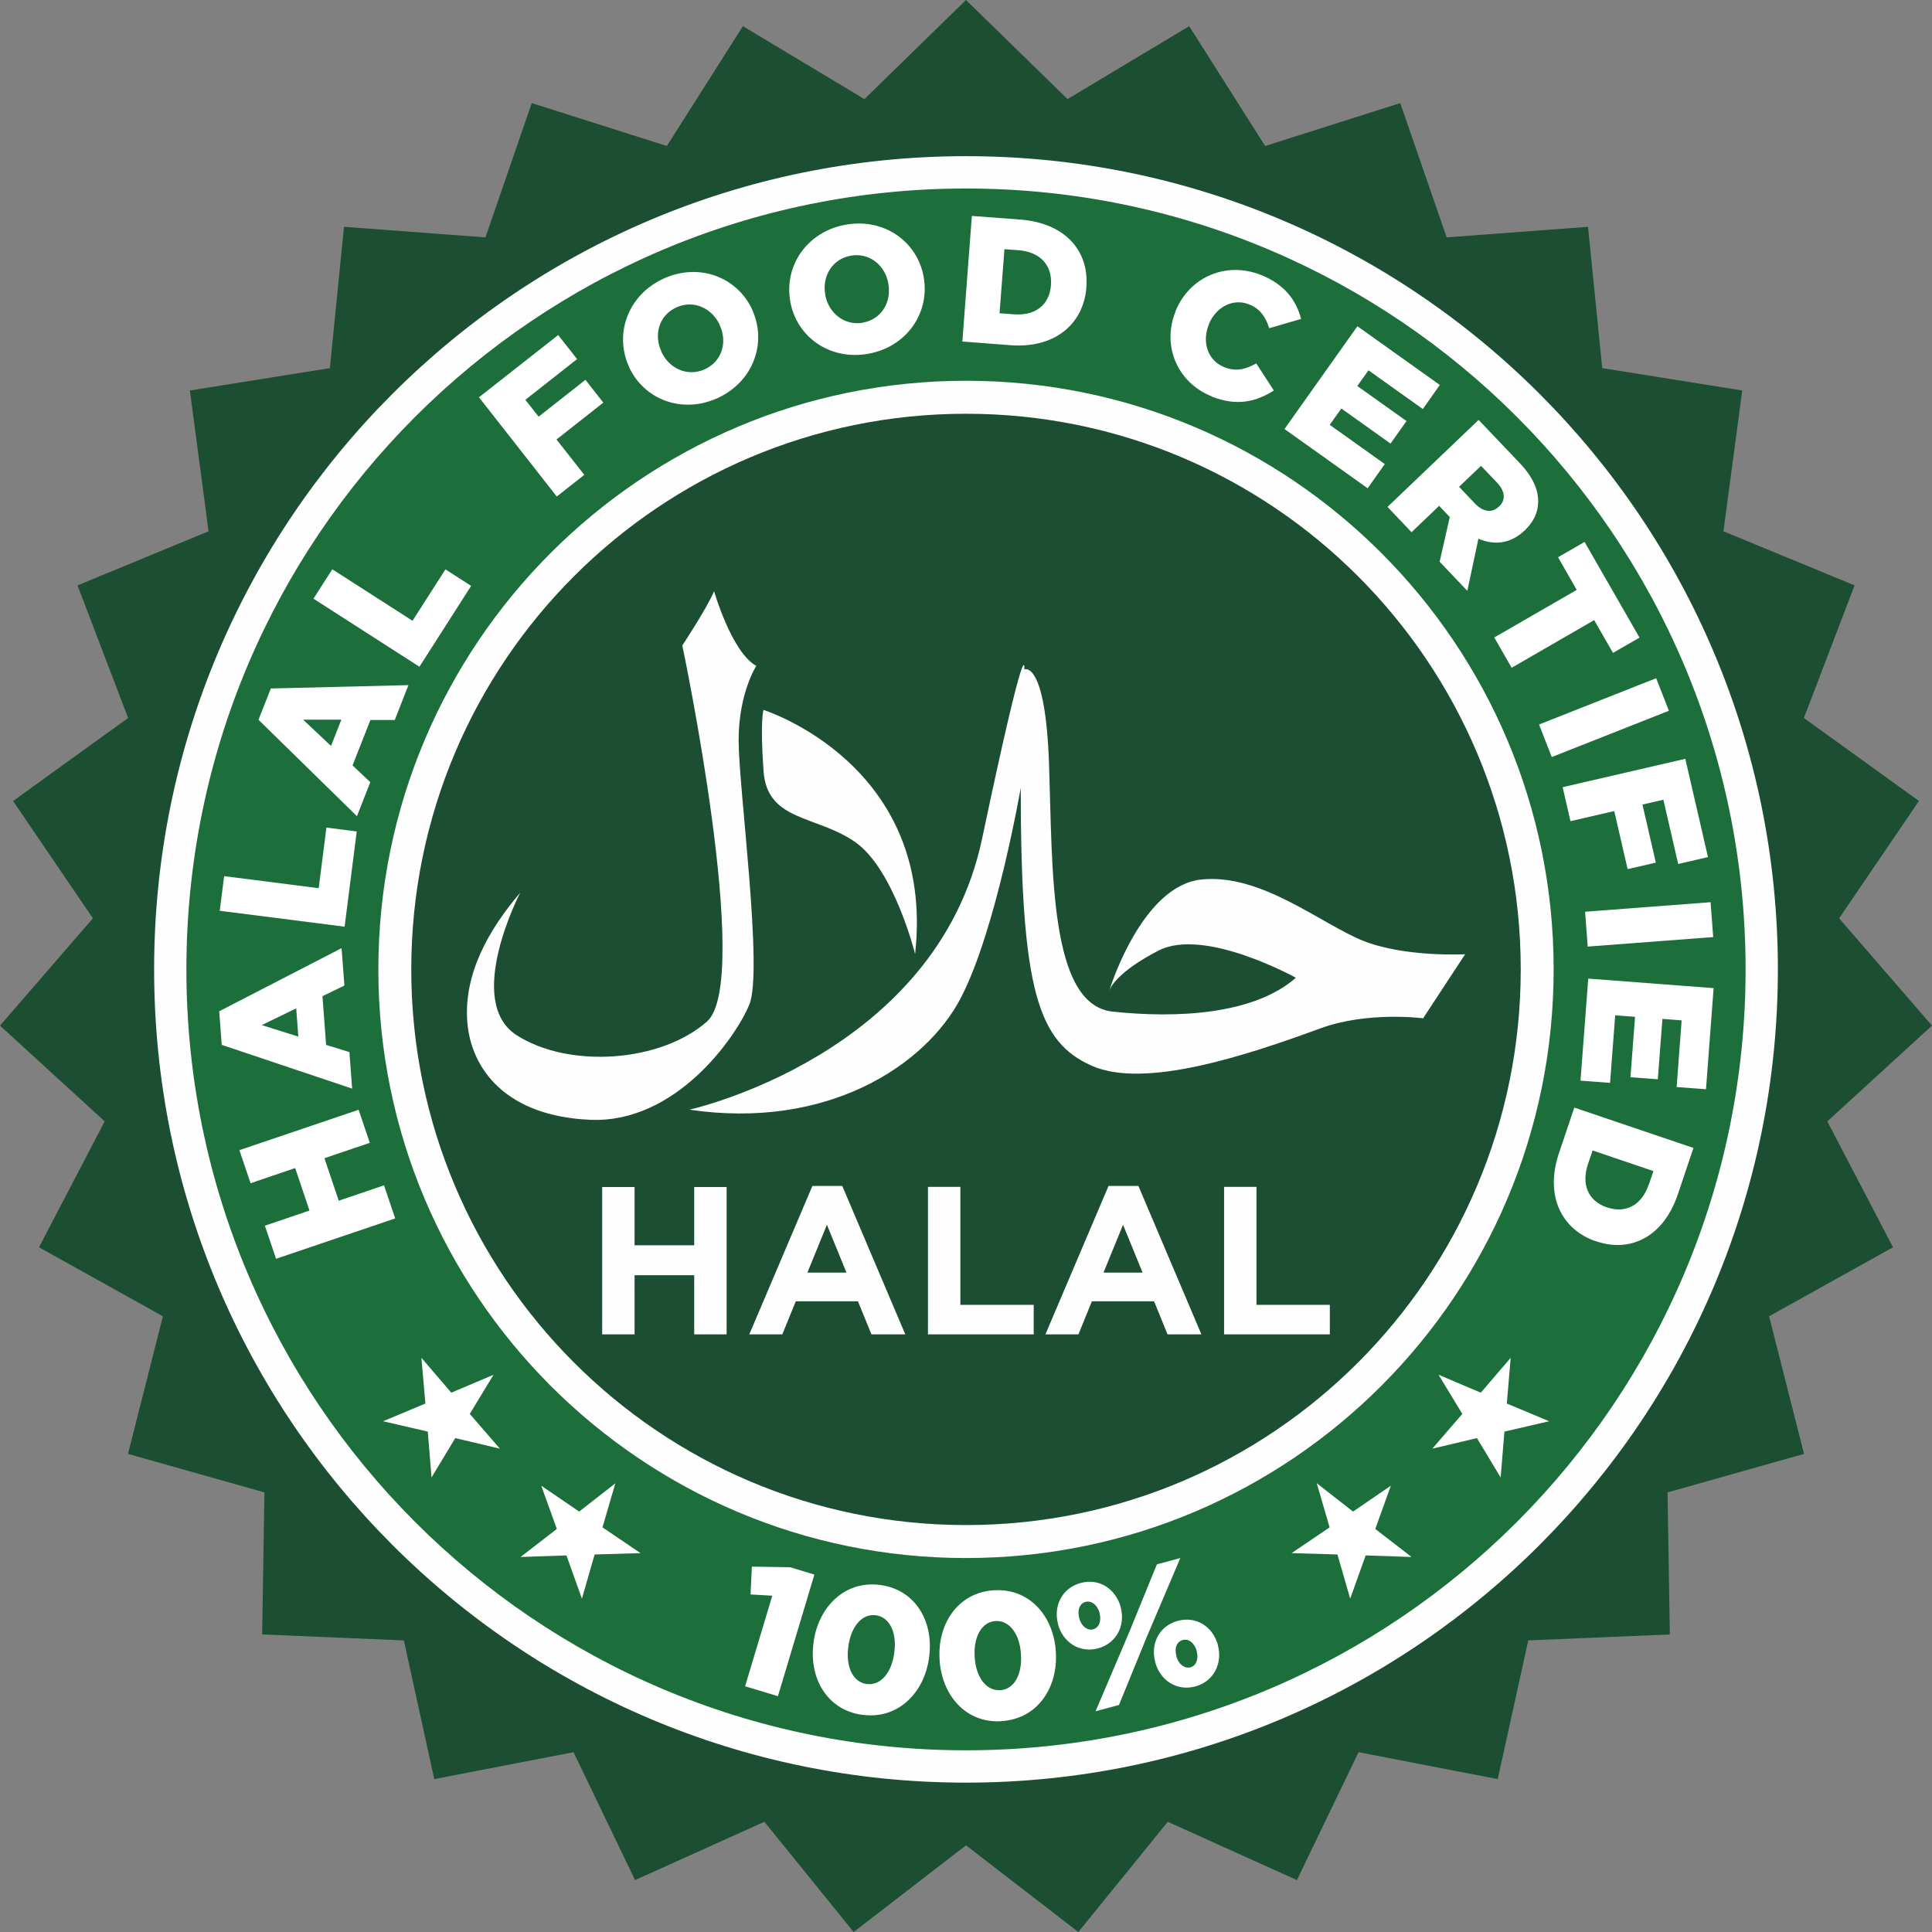
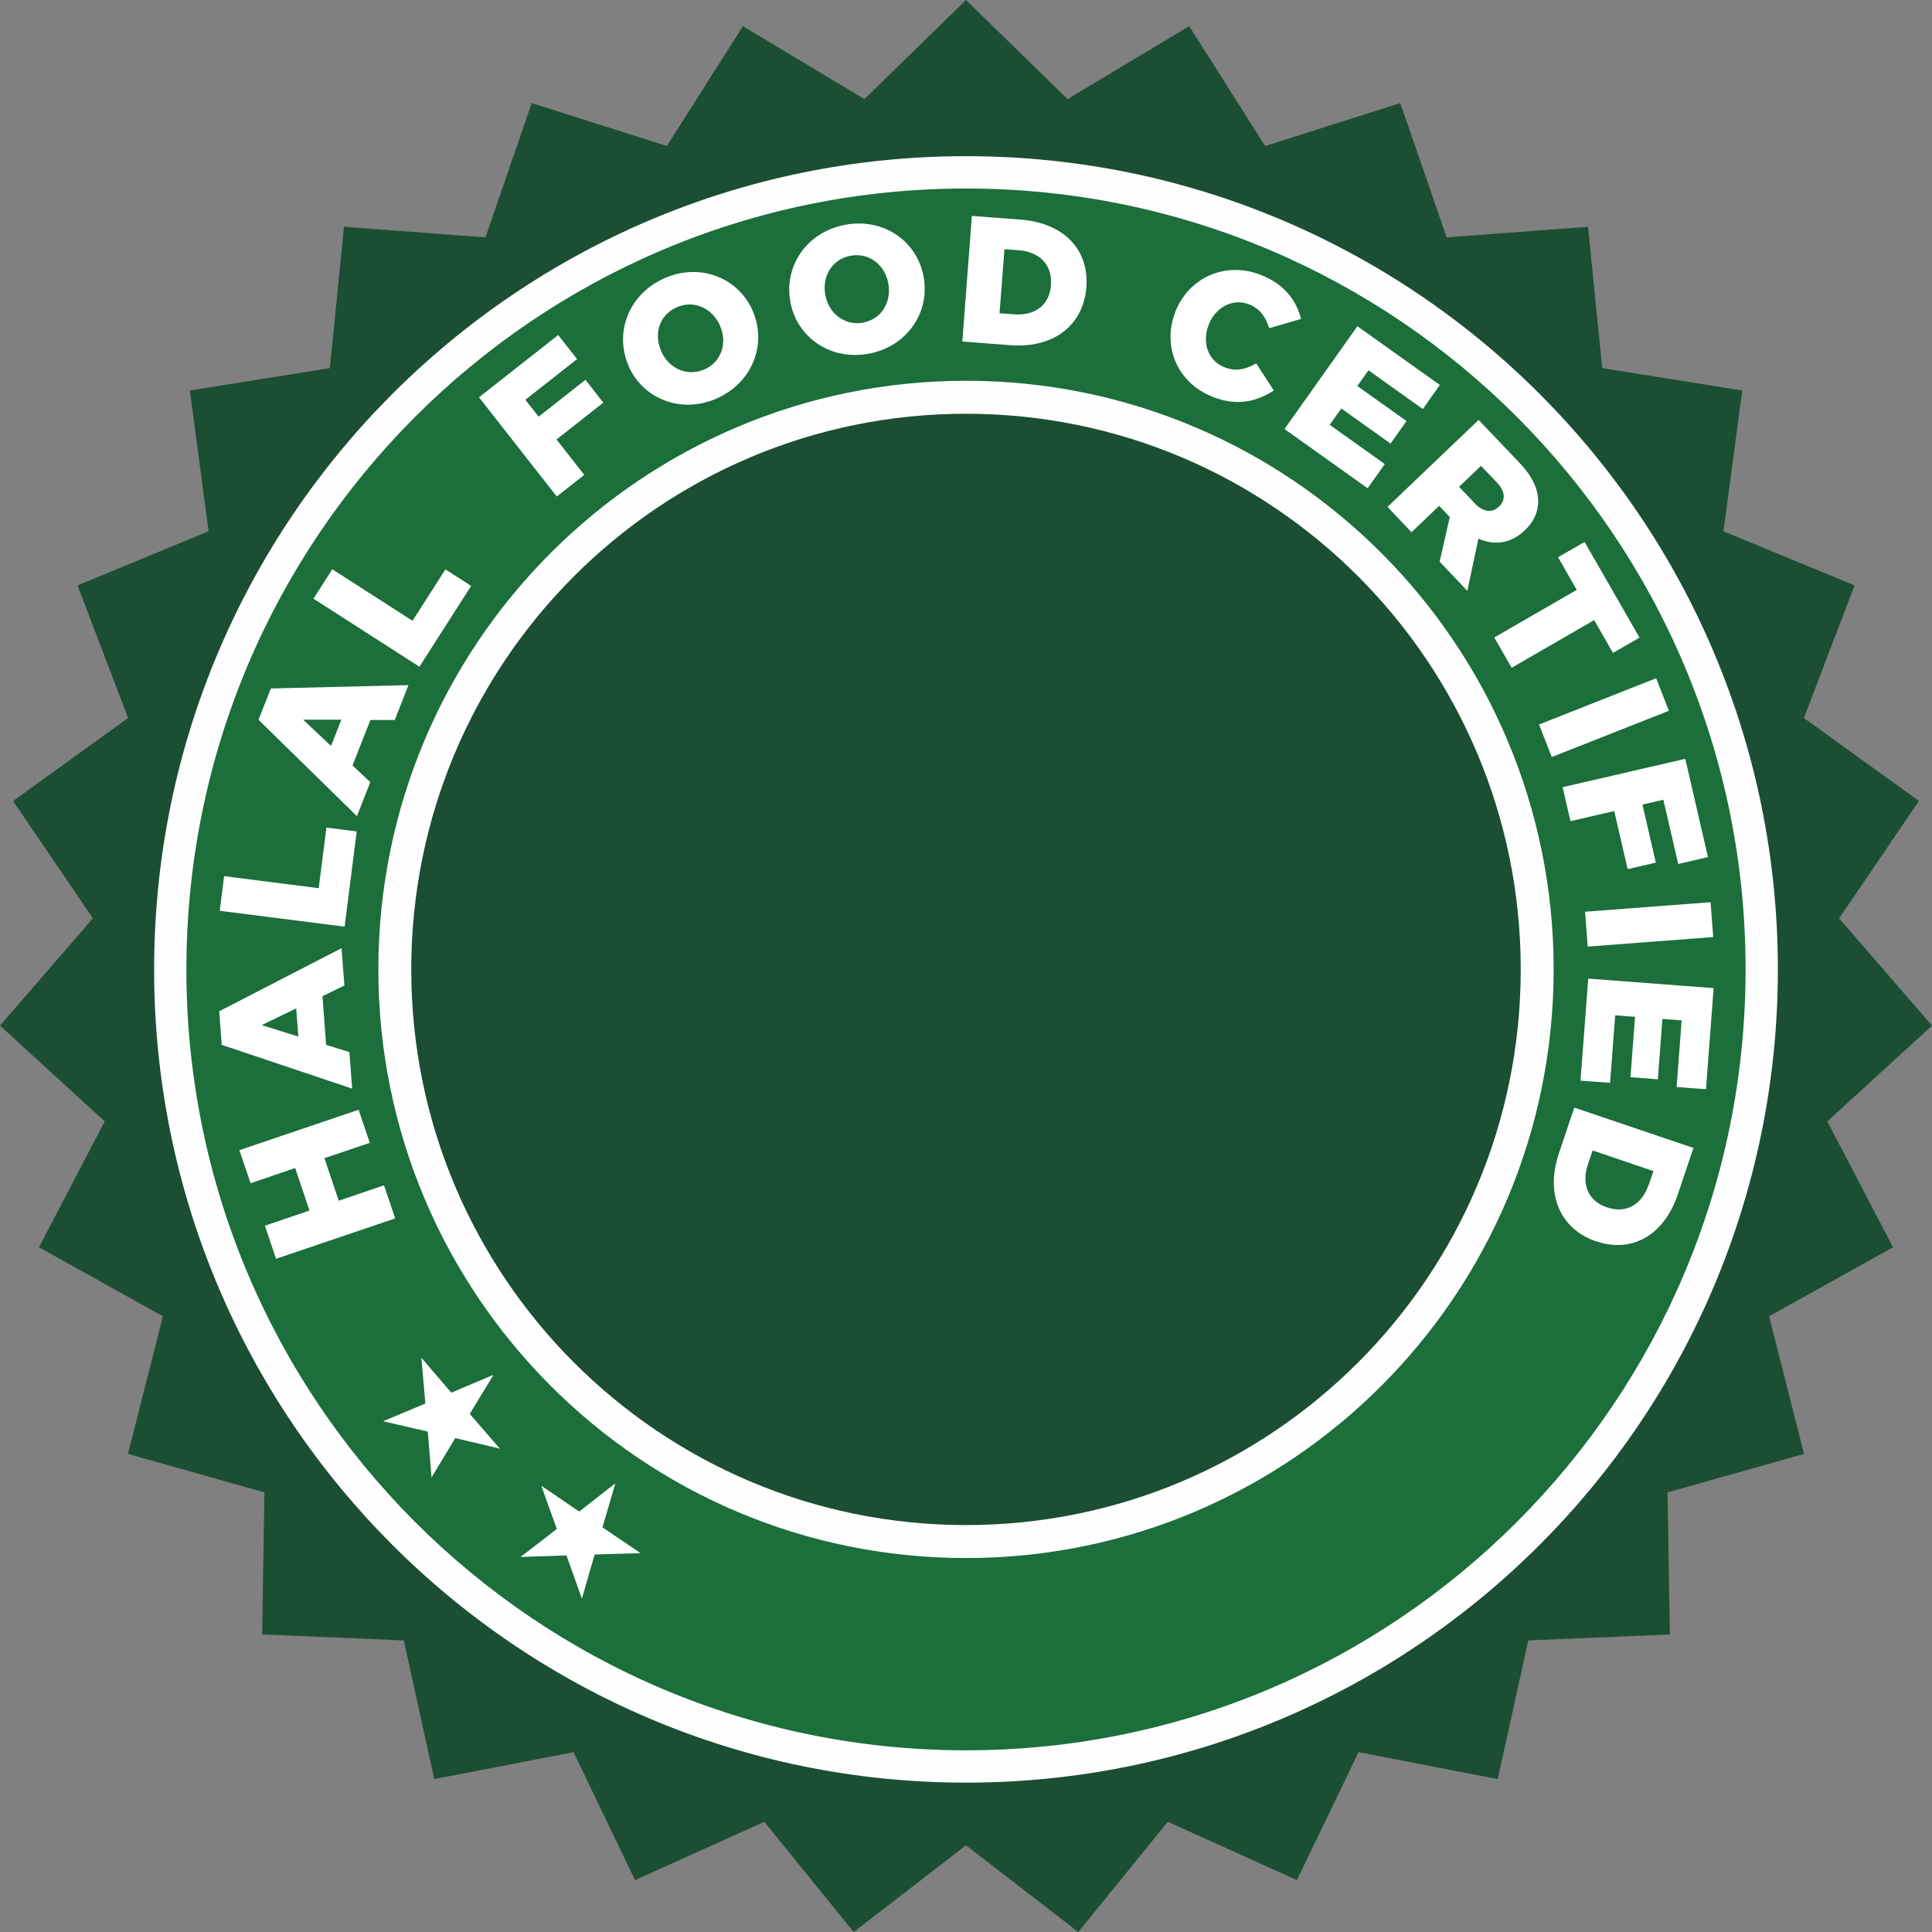
<svg xmlns="http://www.w3.org/2000/svg" fill="none" viewBox="0 0 84 84" height="84" width="84">
  <rect x="0" y="0" width="84" height="84" fill="#808080" stroke="none" />
  <g clip-path="url(#clip0_2039_546)">
    <path fill="#1B4E32" d="M42 0L46.416 4.309L51.704 1.138L55.007 6.348L60.881 4.482L62.898 10.321L69.044 9.861L69.662 16.005L75.75 16.978L74.932 23.099L80.634 25.452L78.43 31.217L83.432 34.826L79.961 39.927L84 44.592L79.448 48.755L82.305 54.23L76.918 57.229L78.435 63.213L72.502 64.887L72.602 71.063L66.446 71.322L65.119 77.352L59.068 76.182L56.388 81.743L50.773 79.208L46.884 84L42 80.232L37.116 84L33.232 79.208L27.612 81.743L24.936 76.182L18.881 77.352L17.559 71.322L11.398 71.063L11.498 64.887L5.565 63.213L7.083 57.229L1.695 54.23L4.552 48.755L0 44.592L4.039 39.927L0.568 34.826L5.57 31.217L3.371 25.452L9.068 23.099L8.255 16.978L14.342 16.005L14.956 9.861L21.107 10.321L23.119 4.482L28.993 6.348L32.301 1.138L37.584 4.309L42 0Z" clip-rule="evenodd" fill-rule="evenodd" />
    <path fill="#FEFEFE" d="M42 6.79C61.494 6.79 77.299 22.621 77.299 42.148C77.299 61.675 61.494 77.506 42 77.506C22.506 77.506 6.701 61.675 6.701 42.148C6.701 22.621 22.506 6.79 42 6.79Z" clip-rule="evenodd" fill-rule="evenodd" />
    <path fill="#1C6E3B" d="M42 8.196C60.717 8.196 75.895 23.395 75.895 42.148C75.895 60.901 60.721 76.1 42 76.1C23.278 76.1 8.104 60.901 8.104 42.148C8.104 23.395 23.283 8.196 42 8.196Z" clip-rule="evenodd" fill-rule="evenodd" />
    <path fill="#FEFEFE" d="M42 16.555C56.111 16.555 67.55 28.014 67.55 42.148C67.55 56.282 56.111 67.741 42 67.741C27.89 67.741 16.45 56.282 16.45 42.148C16.45 28.014 27.89 16.555 42 16.555Z" clip-rule="evenodd" fill-rule="evenodd" />
    <path fill="#1B4E32" d="M42 17.989C55.32 17.989 66.119 28.805 66.119 42.148C66.119 55.49 55.32 66.307 42 66.307C28.68 66.307 17.881 55.49 17.881 42.148C17.881 28.805 28.68 17.989 42 17.989Z" clip-rule="evenodd" fill-rule="evenodd" />
-     <path fill="#FEFEFE" d="M33.196 30.867C33.196 30.867 40.705 33.224 39.787 41.474C39.787 41.474 38.87 37.788 37.18 36.61C35.49 35.431 33.345 35.727 33.196 33.511C33.041 31.304 33.196 30.862 33.196 30.862V30.867ZM61.862 44.273C61.862 44.273 59.463 43.959 57.414 44.71C54.198 45.889 49.75 47.367 47.451 46.33C45.148 45.297 44.38 43.09 44.38 34.253C44.38 34.253 43.313 40.441 41.773 43.39C40.246 46.334 35.953 49.133 29.974 48.246C29.974 48.246 40.705 45.889 42.699 36.469C44.689 27.035 44.535 29.106 44.535 29.106C44.535 29.106 45.453 28.664 45.611 33.229C45.766 37.793 45.611 43.681 48.369 43.982C51.127 44.278 54.502 44.127 56.342 42.512C56.342 42.512 52.358 40.296 50.364 41.333C48.623 42.234 48.283 42.913 48.228 43.072C48.337 42.721 49.709 38.526 52.208 38.243C54.816 37.952 57.419 40.159 59.259 40.901C61.094 41.634 63.702 41.488 63.702 41.488L61.866 44.287L61.862 44.273ZM20.316 44.414C20.162 42.353 21.234 40.437 22.615 38.817C22.615 38.817 20.162 43.536 22.465 45.01C24.759 46.476 28.748 46.18 30.738 44.414C32.737 42.653 29.666 28.064 29.666 28.064C29.666 28.064 30.738 26.444 31.047 25.706C31.047 25.706 31.81 28.36 32.882 28.951C32.882 28.951 32.114 30.13 32.114 32.191C32.114 34.253 33.191 42.216 32.578 43.681C31.964 45.156 29.357 48.837 25.681 48.687C22.002 48.537 20.471 46.48 20.316 44.414Z" clip-rule="evenodd" fill-rule="evenodd" />
-     <path fill="#FEFEFE" d="M26.181 58.016H27.59V55.445H30.183V58.016H31.592V51.609H30.183V54.143H27.59V51.609H26.181V58.016ZM32.578 58.016H34.013L34.599 56.578H37.302L37.889 58.016H39.36L36.621 51.563H35.322L32.578 58.016ZM35.104 55.331L35.953 53.251L36.803 55.331H35.104ZM40.346 58.016H44.944V56.733H41.755V51.604H40.346V58.011V58.016ZM45.453 58.016H46.888L47.474 56.578H50.177L50.763 58.016H52.235L49.496 51.563H48.197L45.453 58.016ZM47.978 55.331L48.828 53.251L49.678 55.331H47.978ZM53.221 58.016H57.819V56.733H54.629V51.604H53.221V58.011V58.016Z" clip-rule="evenodd" fill-rule="evenodd" />
    <path fill="white" d="M68.917 39.641L69.031 41.156L74.487 40.742L74.373 39.226L68.917 39.641ZM69.054 42.553L68.717 46.985L70.003 47.081L70.226 44.146L71.089 44.209L70.889 46.835L72.079 46.926L72.279 44.3L73.115 44.364L72.897 47.263L74.174 47.358L74.505 42.962L69.049 42.548L69.054 42.553ZM68.449 48.155L67.782 50.134C67.155 51.995 67.895 53.461 69.39 53.97H69.403C70.898 54.48 72.329 53.77 72.951 51.923L73.628 49.911L68.445 48.155H68.449ZM71.684 51.504C71.389 52.373 70.707 52.778 69.88 52.496H69.867C69.031 52.209 68.749 51.477 69.044 50.608L69.244 50.02L71.888 50.917L71.689 51.504H71.684ZM17.182 52.974L16.696 51.536L14.728 52.205L14.106 50.357L16.078 49.688L15.592 48.25L10.408 50.007L10.894 51.445L12.834 50.785L13.456 52.633L11.517 53.292L12.003 54.73L17.186 52.974H17.182ZM15.31 47.327L15.192 45.743L14.179 45.429L14.02 43.313L14.974 42.849L14.851 41.224L9.531 43.968L9.64 45.429L15.31 47.331V47.327ZM12.97 45.069L11.38 44.569L12.879 43.841L12.97 45.065V45.069ZM14.983 40.291L15.51 36.15L14.192 35.982L13.856 38.617L9.745 38.093L9.554 39.599L14.983 40.291ZM15.519 35.486L16.1 34.007L15.328 33.279L16.105 31.304H17.163L17.759 29.788L11.775 29.934L11.239 31.295L15.514 35.481L15.519 35.486ZM14.392 32.432L13.179 31.29H14.842L14.392 32.432ZM18.236 28.988L20.484 25.474L19.367 24.755L17.936 26.99L14.447 24.751L13.629 26.03L18.236 28.988ZM24.214 21.584L25.404 20.646L24.196 19.108L26.231 17.506L25.454 16.514L23.419 18.116L22.842 17.383L25.091 15.613L24.269 14.567L20.825 17.274L24.205 21.584H24.214ZM31.192 17.311C32.732 16.614 33.359 14.931 32.714 13.493V13.479C32.06 12.046 30.402 11.413 28.862 12.109C27.322 12.806 26.695 14.489 27.34 15.927V15.941C27.994 17.374 29.652 18.007 31.192 17.311ZM30.643 16.055C29.879 16.401 29.075 16.009 28.753 15.286V15.272C28.421 14.553 28.648 13.707 29.411 13.365C30.175 13.019 30.965 13.411 31.297 14.134V14.148C31.628 14.867 31.401 15.709 30.643 16.055ZM37.752 15.381C39.415 15.085 40.437 13.606 40.16 12.055V12.041C39.883 10.494 38.429 9.47 36.767 9.77C35.104 10.066 34.082 11.545 34.359 13.097V13.11C34.636 14.658 36.09 15.681 37.752 15.381ZM37.525 14.03C36.703 14.175 36.017 13.597 35.881 12.819V12.806C35.74 12.027 36.167 11.267 36.989 11.117C37.811 10.972 38.484 11.54 38.625 12.328V12.341C38.765 13.12 38.338 13.879 37.521 14.025L37.525 14.03ZM41.841 14.849L43.922 15.008C45.88 15.158 47.111 14.075 47.234 12.496V12.482C47.356 10.903 46.307 9.697 44.367 9.547L42.255 9.388L41.841 14.853V14.849ZM44.285 10.88C45.198 10.949 45.757 11.508 45.694 12.387V12.4C45.625 13.283 44.989 13.738 44.076 13.665L43.458 13.62L43.672 10.835L44.29 10.88H44.285ZM52.685 17.242C53.803 17.684 54.643 17.452 55.384 16.978L54.62 15.8C54.171 16.05 53.757 16.173 53.23 15.964C52.517 15.681 52.249 14.885 52.553 14.121V14.107C52.853 13.365 53.594 12.951 54.307 13.233C54.793 13.424 55.034 13.797 55.184 14.271L56.569 13.866C56.361 13.069 55.865 12.369 54.825 11.954C53.285 11.345 51.69 12.064 51.104 13.547V13.561C50.5 15.085 51.231 16.66 52.685 17.233V17.242ZM55.847 18.653L59.463 21.229L60.208 20.177L57.814 18.471L58.319 17.761L60.458 19.286L61.153 18.307L59.014 16.783L59.5 16.1L61.862 17.784L62.602 16.737L59.018 14.184L55.847 18.653ZM60.327 22.039L61.371 23.14L62.571 21.993L63.034 22.48L62.593 24.423L63.797 25.688L64.279 23.422C64.956 23.713 65.665 23.654 66.278 23.072L66.291 23.063C66.682 22.689 66.868 22.284 66.877 21.829C66.891 21.311 66.65 20.737 66.073 20.132L64.288 18.257L60.327 22.039ZM63.434 21.169L64.392 20.255L65.083 20.978C65.428 21.342 65.492 21.725 65.174 22.025L65.16 22.034C64.874 22.312 64.479 22.262 64.129 21.893L63.434 21.16V21.169ZM64.969 27.718L65.724 29.033L69.312 26.962L70.13 28.387L71.284 27.722L68.895 23.563L67.741 24.227L68.554 25.647L64.965 27.718H64.969ZM66.914 31.499L67.468 32.915L72.561 30.903L72.007 29.488L66.918 31.499H66.914ZM67.941 34.225L68.281 35.704L70.185 35.263L70.766 37.788L71.993 37.506L71.411 34.981L72.32 34.771L72.965 37.565L74.26 37.265L73.274 32.992L67.941 34.225Z" />
-     <path fill="white" d="M32.392 73.315L33.823 73.747L35.408 68.46L34.354 68.141L32.691 68.114L32.632 69.324L33.577 69.379L32.396 73.315H32.392ZM37.475 74.553C39.024 74.776 40.174 73.625 40.392 72.091V72.077C40.614 70.544 39.833 69.133 38.293 68.915C36.753 68.696 35.594 69.843 35.376 71.377V71.395C35.154 72.928 35.935 74.339 37.475 74.557V74.553ZM37.68 73.22C37.075 73.133 36.762 72.455 36.885 71.586V71.568C37.012 70.698 37.493 70.143 38.089 70.23C38.693 70.316 39.006 71.003 38.879 71.868V71.886C38.756 72.746 38.279 73.302 37.675 73.215L37.68 73.22ZM43.545 74.831C45.107 74.735 46.002 73.379 45.907 71.832V71.818C45.812 70.271 44.767 69.047 43.213 69.142C41.659 69.238 40.755 70.594 40.851 72.141V72.159C40.946 73.707 41.991 74.931 43.54 74.835L43.545 74.831ZM43.481 73.484C42.872 73.52 42.432 72.919 42.377 72.046V72.032C42.323 71.158 42.686 70.516 43.286 70.48C43.895 70.444 44.34 71.053 44.39 71.927V71.945C44.444 72.815 44.09 73.452 43.481 73.488V73.484ZM47.738 71.668C48.556 71.449 48.933 70.658 48.728 69.888V69.875C48.515 69.097 47.81 68.605 46.988 68.824C46.166 69.047 45.793 69.834 46.002 70.612V70.626C46.211 71.399 46.934 71.886 47.742 71.668H47.738ZM47.202 69.647C47.456 69.579 47.715 69.784 47.806 70.125V70.139C47.897 70.471 47.783 70.771 47.529 70.84C47.279 70.908 47.016 70.703 46.925 70.366V70.353C46.829 70.011 46.938 69.716 47.202 69.647ZM49.101 70.953L47.633 74.403L48.651 74.13L49.837 71.226L51.318 67.741L50.3 68.014L49.101 70.953ZM51.967 73.324C52.781 73.106 53.158 72.309 52.953 71.536V71.522C52.74 70.744 52.035 70.252 51.213 70.471C50.382 70.694 50.018 71.481 50.227 72.259V72.273C50.436 73.047 51.154 73.543 51.967 73.324ZM51.754 72.492C51.504 72.56 51.24 72.355 51.15 72.023V72.009C51.054 71.668 51.15 71.377 51.427 71.304C51.681 71.236 51.94 71.44 52.031 71.782V71.795C52.122 72.127 52.008 72.428 51.754 72.496V72.492Z" />
    <path fill="white" d="M26.754 64.492L26.195 66.407L27.849 67.527L25.854 67.586L25.3 69.506L24.628 67.627L22.633 67.695L24.21 66.476L23.533 64.596L25.182 65.72L26.754 64.492ZM21.461 59.768L20.425 61.474L21.734 62.985L19.794 62.526L18.763 64.237L18.599 62.243L16.655 61.793L18.495 61.024L18.322 59.035L19.621 60.551L21.457 59.773L21.461 59.768Z" clip-rule="evenodd" fill-rule="evenodd" />
-     <path fill="white" d="M57.251 64.492L57.809 66.407L56.156 67.527L58.15 67.586L58.704 69.506L59.377 67.627L61.371 67.695L59.795 66.476L60.472 64.596L58.827 65.72L57.255 64.492H57.251ZM62.543 59.768L63.579 61.474L62.275 62.985L64.215 62.526L65.246 64.237L65.41 62.243L67.354 61.793L65.514 61.024L65.682 59.035L64.383 60.551L62.548 59.773L62.543 59.768Z" clip-rule="evenodd" fill-rule="evenodd" />
  </g>
  <defs>
    <clipPath id="clip0_2039_546">
      <rect fill="white" height="84" width="84" />
    </clipPath>
  </defs>
</svg>